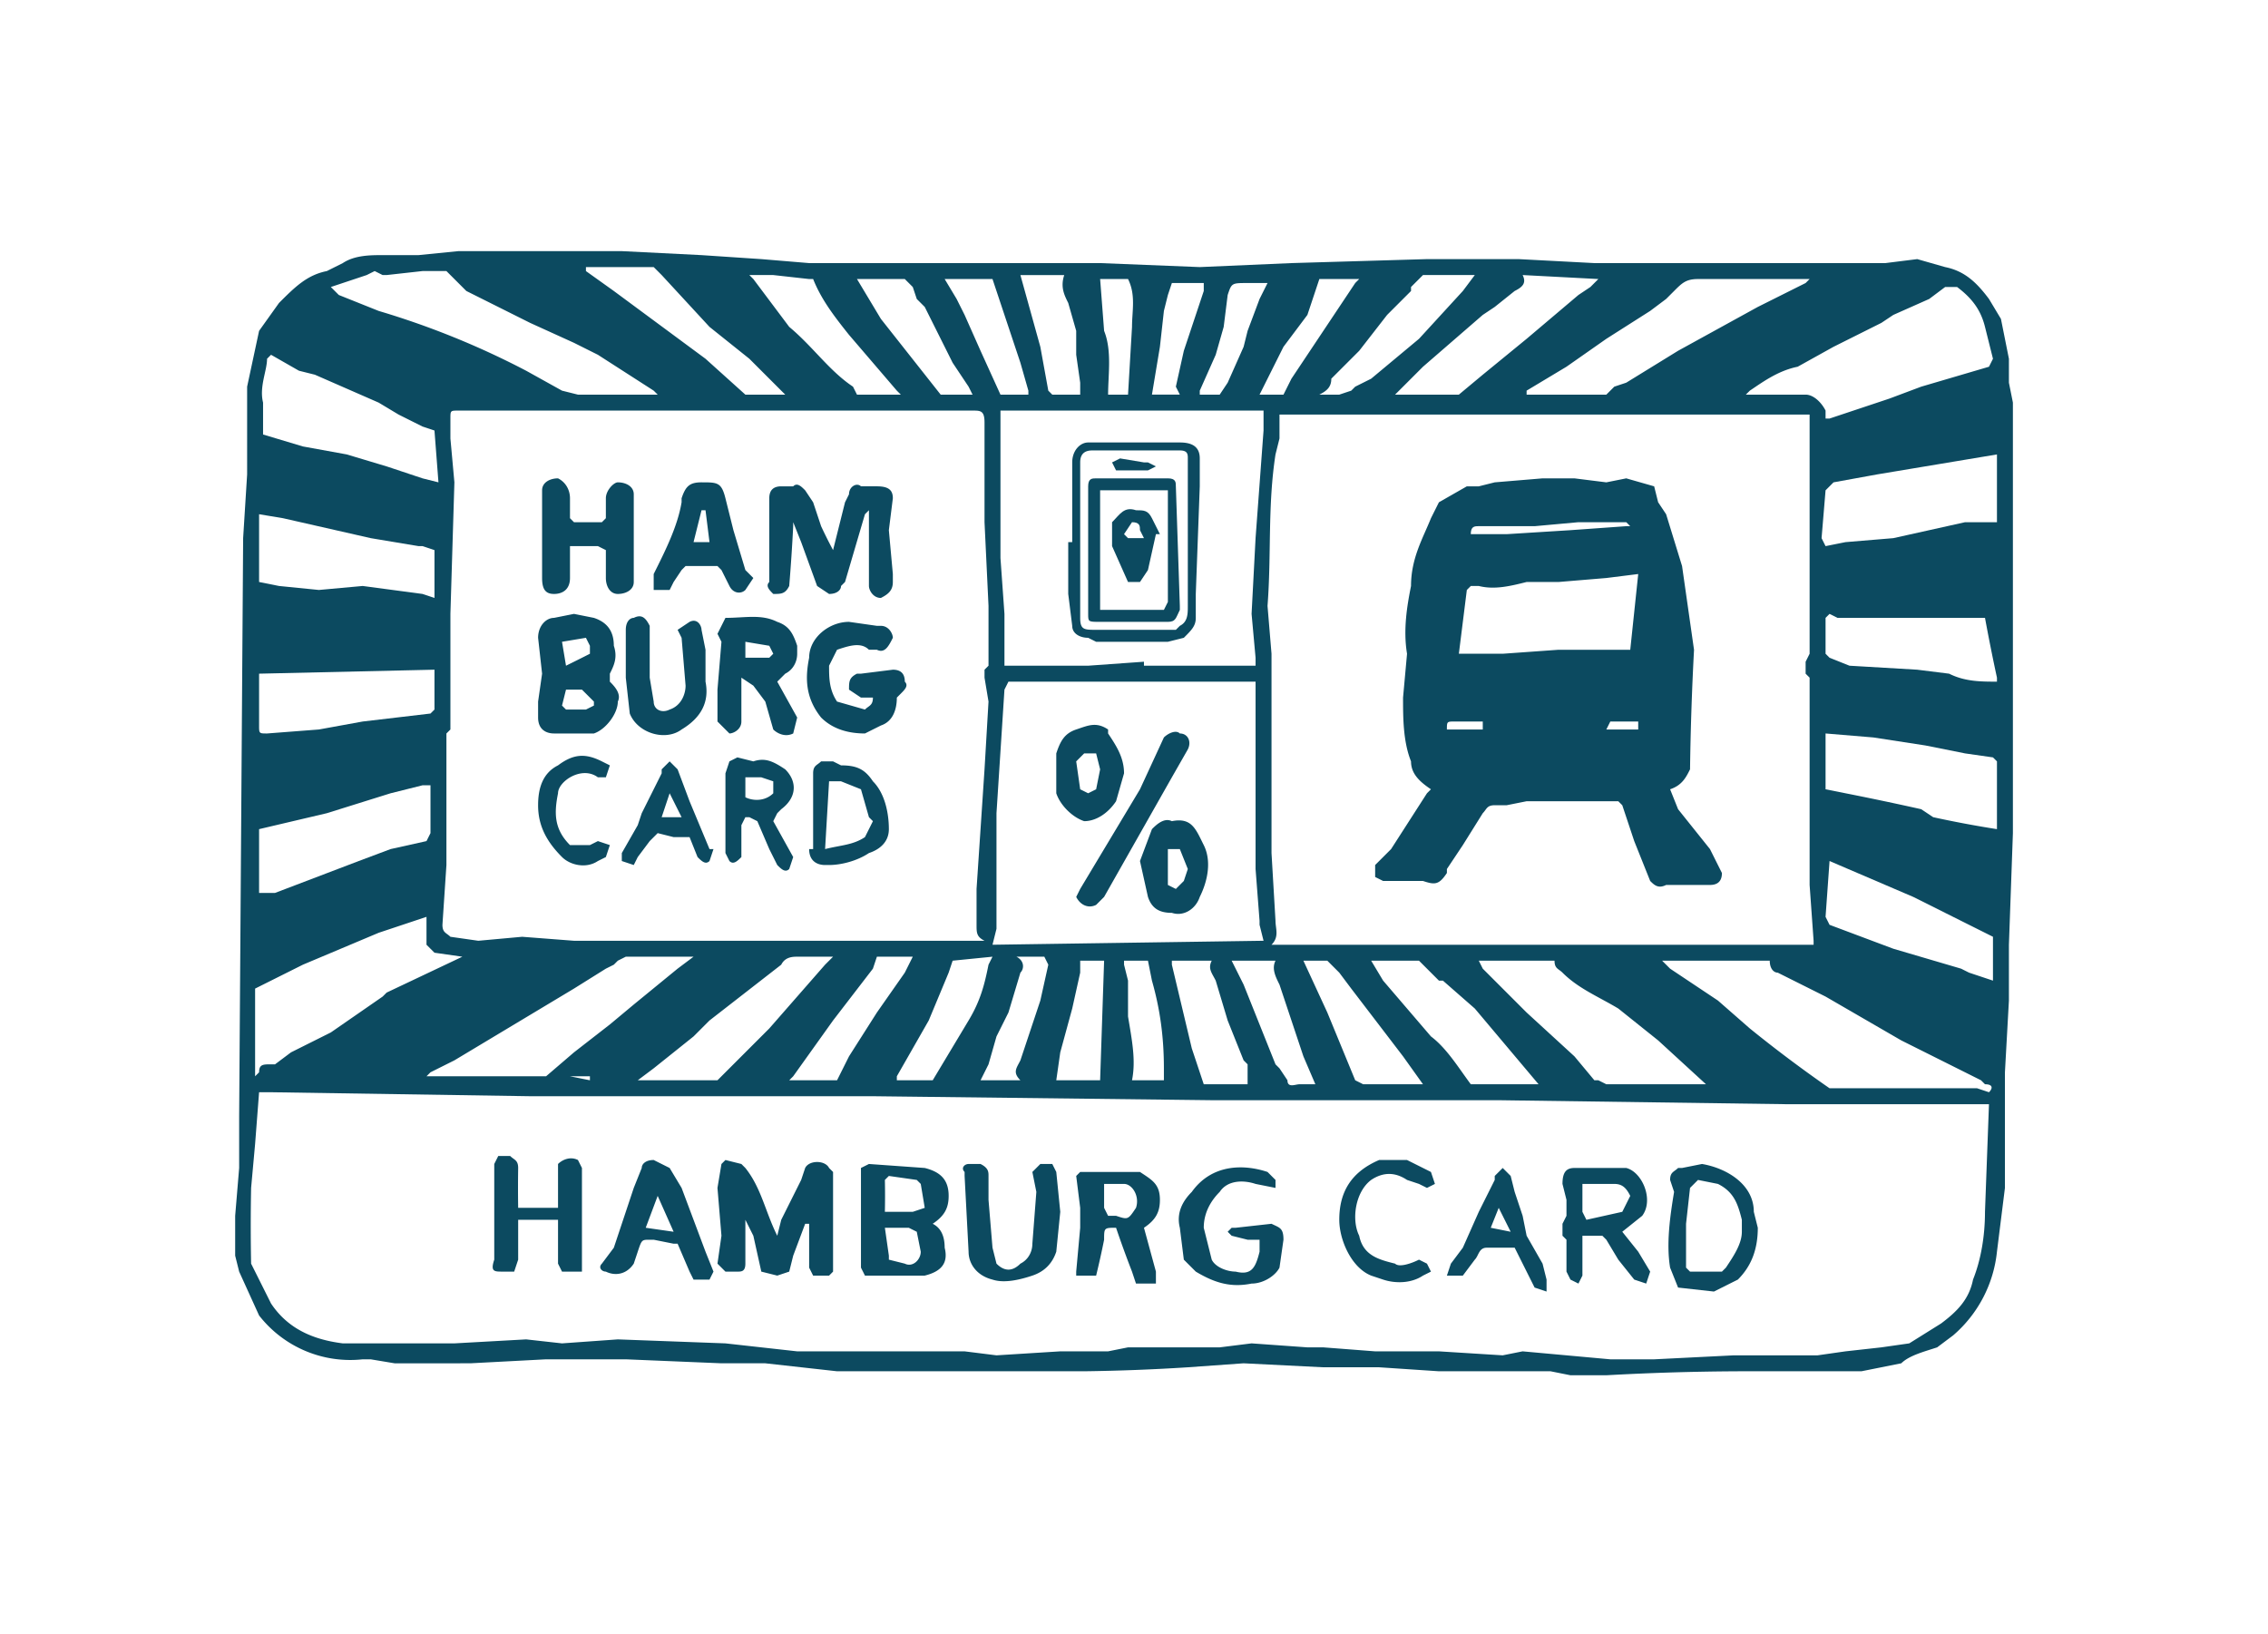
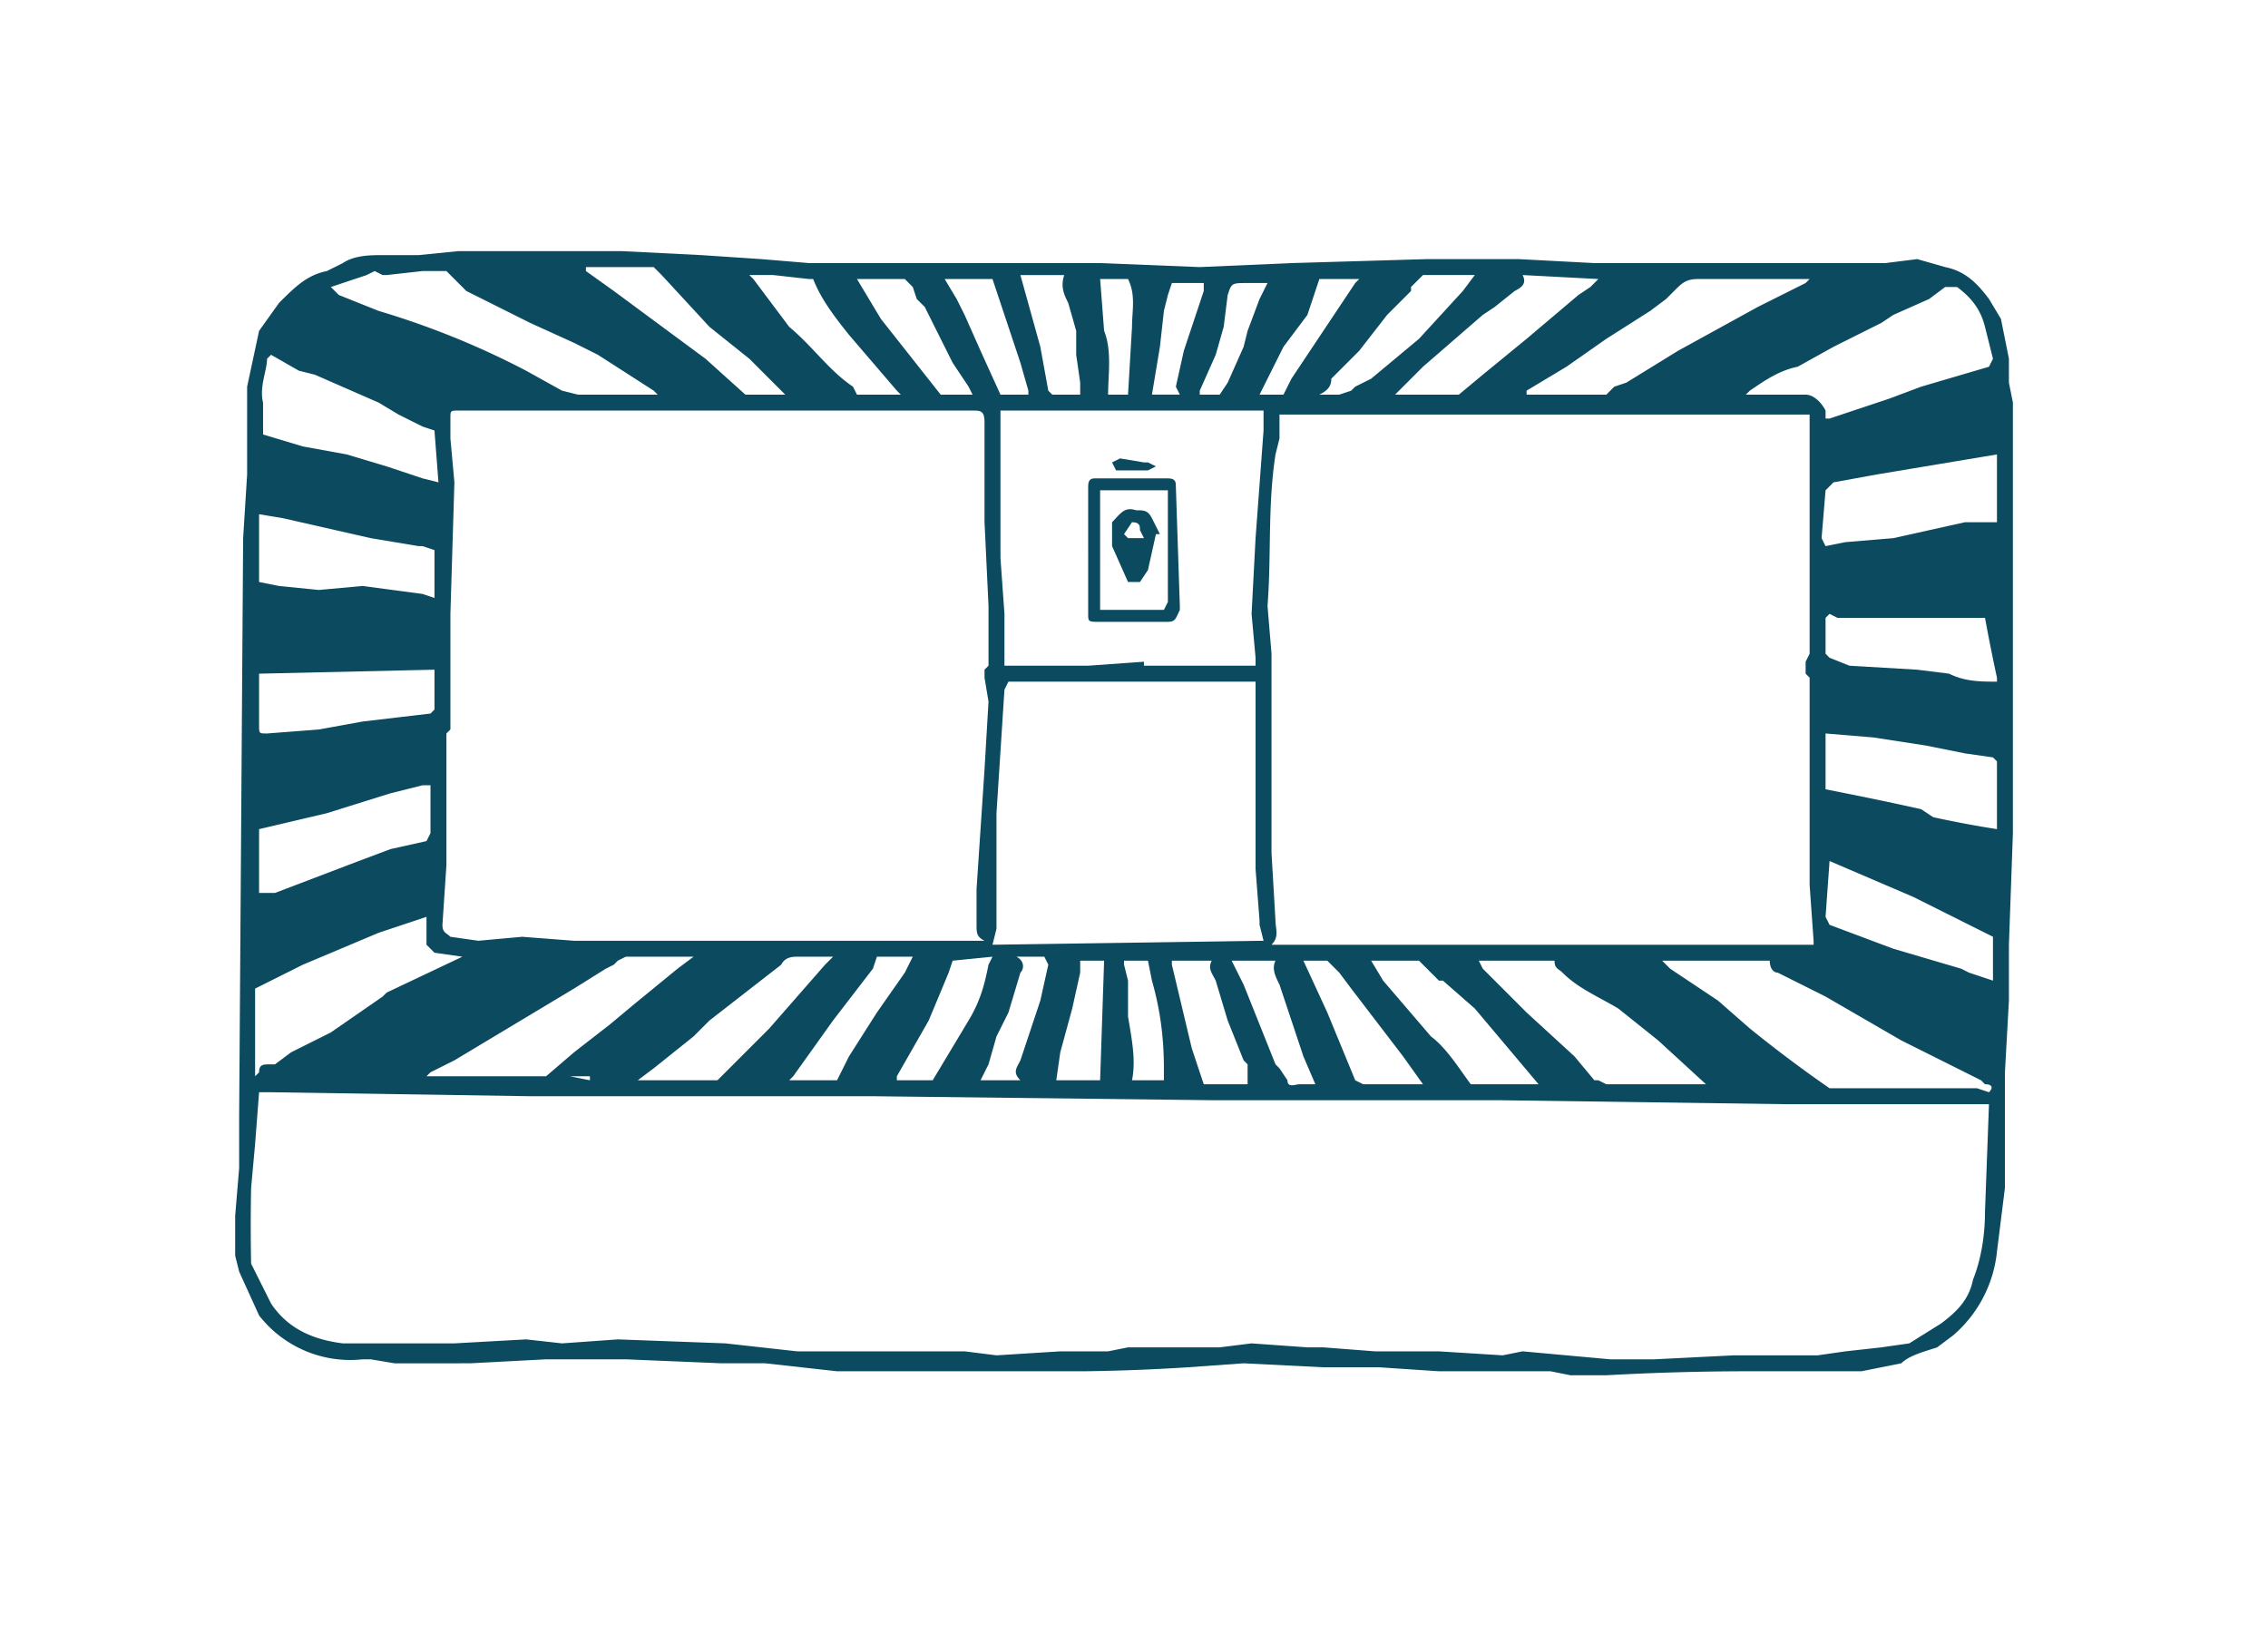
<svg xmlns="http://www.w3.org/2000/svg" fill="#0C4A60" viewBox="0 0 569 410">
  <path d="m59 305 1-12v-13l1-145 1-16V97l3-14 5-7c4-4 7-7 12-8l4-2c3-2 7-2 10-2h9l10-1h41l20 1 15 1 12 1h73l25 1 23-1 34-1h23l19 1h73l8-1 7 2c5 1 8 4 11 8l3 5 2 10v6l1 5v108l-1 28v14l-1 18v29l-2 16a32 32 0 0 1-11 21l-4 3c-3 1-7 2-9 4l-10 2h-30a645 645 0 0 0-34 1h-9l-5-1h-28l-15-1h-14l-20-1-14 1a505 505 0 0 1-26 1h-62l-18-2h-11l-24-1h-20l-19 1H99l-6-1h-2a29 29 0 0 1-26-11l-5-11-1-4v-10zm440-28h-51l-72-1h-72l-85-1h-86l-65-1h-3l-1 13-1 11a486 486 0 0 0 0 19l5 10c4 6 10 9 18 10h28l18-1 9 1 14-1 27 1 18 2h42l8 1 16-1h12l5-1h23l8-1 14 1h4l13 1h16l16 1 5-1 11 1 11 1h11l20-1h21l7-1 9-1 7-1 8-5c4-3 7-6 8-11 2-5 3-11 3-17l1-27zm-252-41c-2-1-2-2-2-4v-9l2-30 1-17-1-6v-2l1-1v-15l-1-21v-25c0-3-1-3-3-3H115c-2 0-2 0-2 2v5l1 11-1 33v29l-1 1v33l-1 15c0 2 1 2 2 3l7 1 11-1 13 1h103zm207-132H321v6l-1 4c-2 13-1 25-2 38l1 12v50l1 17c0 2 1 4-1 6h136v-1l-1-14v-52l-1-1v-3l1-2v-60zM317 236l-1-4v-1l-1-13v-47h-62l-1 2-2 31v29l-1 4 68-1zm-66-133v37l1 14v13h21l14-1v1h28v-2l-1-11 1-19 2-27v-5h-66zm248 171c1-1 1-2-1-2l-1-1-14-7-6-3-19-11-12-6c-1 0-2-1-2-3h-27l2 2 12 8 8 7a332 332 0 0 0 20 15h37l3 1zm-41-169h1l15-5 8-3 17-5 1-2-2-8c-1-4-3-7-7-10h-3l-4 3-9 4-3 2-12 6-9 5c-5 1-9 4-12 6l-1 1h15c2 0 4 2 5 4v2zm-293-6-1-1-14-9-6-3-11-5-16-8-5-5h-6l-9 1h-1l-2-1-2 1-9 3 2 2 10 4a207 207 0 0 1 37 15l9 5 4 1h20zM64 270l1-1c0-2 1-2 3-2h1l4-3 10-5 13-9 1-1 19-9-7-1-2-2v-7l-3 1-9 3-19 8-12 6v22zm307-29 1 2 5 5 6 6 12 11 5 6h1l2 1h25l-12-11-10-8c-5-3-10-5-14-9-1-1-2-1-2-3h-19zM68 89l-1 1c0 3-2 7-1 11v8l10 3 11 2 10 3 9 3 4 1-1-13-3-1-6-3-5-3-16-7-4-1-7-4zm386-19h-28c-3 0-4 1-6 3l-2 2-4 3-11 7-10 7-10 6v1h20l2-2 3-1 13-8 20-11 12-6 1-1zM174 240h-17l-2 1-1 1-2 1-8 5-20 12-10 6-6 3-1 1h30l7-6 9-7 6-5 11-9 4-3zm284-56v14l5 1a789 789 0 0 1 19 4l3 2a271 271 0 0 0 16 3v-17l-1-1-7-1-10-2-13-2-12-1zm43-70-6 1-6 1-6 1-12 2-11 2-2 2-1 12 1 2 5-1 12-1 18-4h8v-17zm-393 83h-2l-8 2-16 5-17 4v16h4l21-8 8-3 9-2 1-2v-12zm1-59-3-1h-1l-12-2-22-5-6-1v17l5 1 10 1 11-1 15 2 3 1v-12zm391 97-20-10-21-9-1 14 1 2 16 6 17 5 2 1 6 2v-11zM65 169v13c0 2 0 2 2 2l13-1 11-2 17-2 1-1v-10l-44 1zm436 2v-1a488 488 0 0 1-3-15h-37l-2-1-1 1v9l1 1 5 2 17 1 8 1c4 2 8 2 12 2zM350 99h16l6-5 11-9 13-11 3-2 2-2-19-1c1 2 0 3-2 4l-5 4-3 2-15 13-7 7zM209 240h-9c-1 0-3 0-4 2l-9 7-9 7-4 4-5 4-5 4-4 3h20l3-3 10-10 14-16 2-2zm177 32-16-19-8-7h-1l-2-2-3-3h-12l3 5 12 14c4 3 7 8 10 12h17zM197 99l-9-9-10-8-12-13-2-2h-17v1l7 5 23 17 10 9h10zm29 0-1-1-12-14c-4-5-7-9-9-14h-1l-9-1h-6l1 1 9 12c6 5 10 11 16 15l1 2h11zm101 142 6 13 7 17 2 1h15l-5-7-13-17-3-4-2-2-1-1h-6zm-14 31v-5l-1-1-4-10-3-10c-1-2-2-3-1-5h-10v1l5 21 3 9h11zm18-173h5l3-1 1-1 4-2 12-10 11-12 3-4h-13l-3 3v1l-6 6-7 9-7 7c0 2-1 3-3 4zM215 70l6 10 15 19h8l-1-2-4-6-7-14-2-2-1-3-2-2h-12zm24 171-1 3-5 12-8 14v1h9l3-5 6-10c3-5 4-9 5-14l1-2-10 1zm-29 30 3-6 7-11 7-10 2-4h-9l-1 3-10 13-10 14-1 1h12zm27-201 3 5 2 4 4 9 5 11h7v-1l-2-7-6-18-1-3h-12zm34 29v-3l-1-7v-6l-2-7c-1-2-2-4-1-7h-11l5 18 2 11 1 1h7zm38 142 3 6 8 20 1 1 2 3c0 2 2 1 3 1h4l-3-7-6-18c-1-2-2-4-1-6h-11zm-38 0v3l-2 9-3 11-1 7h11l1-30h-6zm11 0v1l1 4v9c1 6 2 11 1 16h8v-3c0-8-1-15-3-22l-1-5h-6zm-26 30c-2-2-1-3 0-5l5-15 2-9-1-2h-7c2 1 2 3 1 4l-3 10-3 6-2 7-2 4h10zm75-201-3 9-6 8-6 12h6l2-4 10-15 6-9 1-1h-10zm-35 29-1-2 2-9 5-15v-2h-8l-1 3-1 4-1 9-2 12h7zm-13 0 1-17c0-4 1-8-1-12h-7l1 13c2 5 1 11 1 16h5zm35-28h-5c-4 0-4 0-5 3l-1 8-2 7-4 9v1h5l2-3 4-9 1-4 3-8 2-4zM65 189v14-14zm436-79v-9 9h-2 2zM77 152h11-11zm10 12h-9 9zm22-10v10-10zm-44 10v-9 9zm42 0h-9 9zm-42 73v-8 8zm42-18v7-7zm357-39h-5l-1-1 1 1h5zm38-45-1 6 1-6zM148 271v-1h-5l5 1z" />
-   <path d="m202 307-3 8-1 4-3 1-4-1-2-9-2-4v11c0 2-1 2-2 2h-3l-2-2 1-7-1-12 1-6 1-1 4 1 1 1c4 5 5 11 8 17l1-4 3-6 2-4 1-3c1-2 5-2 6 0l1 1v25l-1 1h-4l-1-2v-11h-1zM234 307c2 1 3 3 3 6 1 4-1 6-5 7h-15l-1-2v-25l2-1 14 1c4 1 6 3 6 7 0 3-1 5-4 7zm-12-3h7l3-1-1-6-1-1-7-1-1 1a183 183 0 0 1 0 8zm0 4 1 7v1l4 1c2 1 4-1 4-3l-1-5-2-1h-6zM130 303h10v-11c1-1 3-2 5-1l1 2v26h-5l-1-2v-11h-10v10l-1 3h-3c-2 0-3 0-2-3v-24l1-2h3c1 1 2 1 2 3a314 314 0 0 0 0 10zM287 308l3 11v3h-5l-1-3a263 263 0 0 1-4-11c-3 0-3 0-3 3a218 218 0 0 1-2 9h-5v-1l1-11v-5l-1-8 1-1h15c3 2 5 3 5 7 0 3-1 5-4 7zm-10-11v6l1 2h2c3 1 3 1 5-2 1-3-1-6-3-6h-5zM248 301l1 12 1 4c2 2 4 2 6 0 2-1 3-3 3-5l1-13-1-5 2-2h3l1 2 1 10-1 10c-1 3-3 5-6 6s-7 2-10 1c-4-1-6-4-6-7l-1-19v-1c-1-1 0-2 1-2h3c2 1 2 2 2 3v6zM164 291l4 2 3 5 6 16 2 5-1 2h-4l-1-2-3-7h-1l-5-1h-1c-2 0-2 0-3 3l-1 3c-2 3-5 3-7 2-1 0-2-1-1-2l3-4 5-15 2-5c0-1 1-2 3-2zm1 9-3 8 7 1-4-9zM316 311h-3l-4-1-1-1 1-1h1l9-1c2 1 3 1 3 4l-1 7c-1 2-4 4-7 4-5 1-9 0-14-3l-3-3-1-8c-1-4 1-7 3-9 5-7 13-7 19-5l2 2v2l-5-1c-3-1-7-1-9 2-2 2-4 5-4 9l2 8c1 2 4 3 6 3 4 1 5-1 6-5v-3zM407 309l4 5 3 5-1 3-3-1-4-5-3-5-1-1h-5v10l-1 2-2-1-1-2v-8l-1-1v-3l1-2v-4l-1-4c0-3 1-4 3-4h13c4 1 7 8 4 12l-5 4zm-10-12v7l1 2 9-2 2-4c-1-2-2-3-4-3h-8zM441 308c0 6-2 10-5 13l-6 3-9-1-2-5c-1-6 0-13 1-19l-1-3c0-2 1-2 2-3h1l5-1c6 1 13 5 13 12l1 4zm-4 1v-3c-1-4-2-7-6-9l-5-1-2 2-1 9v11l1 1h8l1-1c2-3 4-6 4-9zM380 313h-7c-2 0-2 2-3 3l-3 4h-4l1-3 3-4 4-9 4-8v-1l2-2 2 2 1 4 2 6 1 5 4 7 1 4v3l-3-1-2-4-3-6zm-6-5 5 1-3-6-2 5zM336 306c0-7 3-12 10-15h7l6 3 1 3-2 1-2-1-3-1c-3-2-6-2-9 0-4 3-5 10-3 14 1 5 5 6 9 7 1 1 4 0 6-1l2 1 1 2-2 1c-3 2-7 2-10 1l-3-1c-5-2-8-9-8-14zM209 138l3-12 1-2c0-2 2-3 3-2h4c3 0 4 1 4 3l-1 8 1 11v2c0 2-1 3-3 4-2 0-3-2-3-3v-19l-1 1-5 17-1 1c0 1-1 2-3 2l-3-2-4-11-2-5v1a473 473 0 0 1-1 15c-1 2-2 2-4 2-1-1-2-2-1-3v-21c0-2 1-3 3-3h3c1-1 2 0 3 1l2 3 2 6a122 122 0 0 0 3 6zM136 169l-1-9c0-3 2-5 4-5l5-1 5 1c3 1 5 3 5 7 1 3 0 5-1 7v2c1 1 3 3 2 5 0 3-3 7-6 8h-10c-2 0-4-1-4-4v-4l1-7zm6-2a509 509 0 0 0 6-3v-2l-1-2-6 1 1 6zm0 6-1 4 1 1h5l2-1v-1l-3-3h-4zM143 137v8c0 3-2 4-4 4s-3-1-3-4v-22c0-2 2-3 4-3 2 1 3 3 3 5v5l1 1h7l1-1v-5c0-2 2-4 3-4 2 0 4 1 4 3v22c0 2-2 3-4 3s-3-2-3-4v-7l-2-1h-7zM195 171l5 9-1 4c-2 1-4 0-5-1l-2-7-3-4-3-2v11c0 2-2 3-3 3l-3-3v-8l1-12-1-2 2-4c5 0 9-1 13 1 3 1 4 3 5 6v2c0 2-1 4-3 5l-2 2zm-8-10v4h6l1-1-1-2-6-1zM219 175h-3l-3-2c0-2 0-3 2-4h1l8-1c2 0 3 1 3 3 1 1 0 2-1 3l-1 1c0 3-1 6-4 7l-4 2c-4 0-8-1-11-4-4-5-4-10-3-15 0-5 5-9 10-9l7 1h1c2 0 3 2 3 3-1 2-2 4-4 3h-2c-2-2-5-1-8 0l-2 4c0 3 0 6 2 9l7 2c1-1 2-1 2-3zM176 121c4 0 5 0 6 4l2 8 3 10 2 2-2 3c-1 1-3 1-4-1l-2-4-1-1h-8l-1 1-2 3-1 2h-4v-4c3-6 6-12 7-18v-1c1-3 2-4 5-4zm2 15-1-8h-1l-2 8h4zM157 166v-8c0-2 1-3 2-3 2-1 3 0 4 2v13l1 6c0 2 2 3 4 2 3-1 4-4 4-6l-1-12-1-2 3-2c2-1 3 1 3 2l1 5v8c1 5-1 9-6 12-4 3-11 1-13-4l-1-9v-4zM187 205l-1 2v8c-1 1-2 2-3 1l-1-2v-20l1-3 2-1 4 1c3-1 5 0 8 2 3 3 3 7-1 10l-1 1-1 2 5 9-1 3c-1 1-2 0-3-1l-2-4-3-7-2-1h-1zm0-10v5c2 1 5 1 7-1v-3l-3-1h-4zM204 213v-19c0-2 1-2 2-3h3l2 1c4 0 6 1 8 4 3 3 4 8 4 12 0 3-2 5-5 6-3 2-7 3-10 3h-1c-2 0-4-1-4-4h1zm3 0c4-1 7-1 10-3l2-4-1-1-2-7-5-2h-3l-1 17zM173 210h-4l-4-1-2 2-3 4-1 2-3-1v-2l4-7 1-3 5-10v-1l2-2 2 2 3 8 5 12h1l-1 3c-1 1-2 0-3-1l-2-5zm-2-5-3-6-2 6h5zM135 202c0-4 1-8 5-10 4-3 7-3 11-1l2 1-1 3h-2c-4-3-10 1-10 4-1 5-1 9 3 13h5l2-1 3 1-1 3-2 1c-3 2-7 1-9-1-4-4-6-8-6-13zM359 198c-3-2-5-4-5-7-2-5-2-11-2-16l1-11c-1-6 0-12 1-17 0-7 3-12 5-17l2-4 7-4h3l4-1 12-1h8l8 1 5-1 7 2 1 4 2 3 4 13 3 21a751 751 0 0 0-1 30c-1 2-2 4-5 5l2 5 8 10 3 6c0 2-1 3-3 3h-11c-2 1-3 0-4-1l-4-10-3-9-1-1h-23l-5 1h-3c-2 0-2 1-3 2l-5 8-4 6v1c-2 3-3 3-6 2h-10l-2-1v-3l4-4 9-14 1-1zm52-54-8 1-12 1h-8c-4 1-8 2-12 1h-2l-1 1-2 16h11l14-1h18l2-19zm-42-10h9l16-1 14-1h1l-1-1h-12l-11 1h-14c-1 0-2 0-2 2zm-6 49h9v-2h-7c-2 0-2 0-2 2zm40 0h8v-2h-7l-1 2zM270 225l1-2 3-5 12-20 6-13c1-1 3-2 4-1 2 0 3 2 2 4l-4 7-17 30-2 2c-2 1-4 0-5-2zM282 194l-2 7c-2 3-5 5-8 5-3-1-6-4-7-7v-10c1-3 2-5 5-6s5-2 8 0v1c2 3 4 6 4 10zm-6-1-1-4h-3l-2 2 1 7 2 1 2-1 1-5zM286 216l3-8c1-1 3-3 5-2 5-1 6 2 8 6s1 9-1 13c-1 3-4 5-7 4-3 0-5-1-6-4l-2-9zm12 2-2-5h-3v9l2 1 2-2 1-3zM269 136v-20c0-3 2-5 4-5h23c3 0 5 1 5 4v7l-1 27v6c0 2-1 3-3 5l-4 1h-18l-2-1c-2 0-4-1-4-3l-1-8v-13h1zm29-2v-19c0-1 0-2-2-2h-22c-2 0-3 1-3 3v39c0 3 1 3 4 3h20l1-1c2-1 2-3 2-5v-18z" />
  <path d="M273 138v-16c0-2 1-2 2-2h18c2 0 2 1 2 2l1 30v1c-1 2-1 3-3 3h-17c-3 0-3 0-3-2v-16zm3-15v30h16l1-2v-28h-17zM285 118h-5l-1-2 2-1 6 1h1l2 1-2 1h-3z" />
  <path d="m290 134-2 9-2 3h-3l-4-9v-6c2-2 3-4 6-3 2 0 3 0 4 2l2 4h-1zm-3 1-1-2c0-1 0-2-2-2l-2 3 1 1h4z" />
</svg>